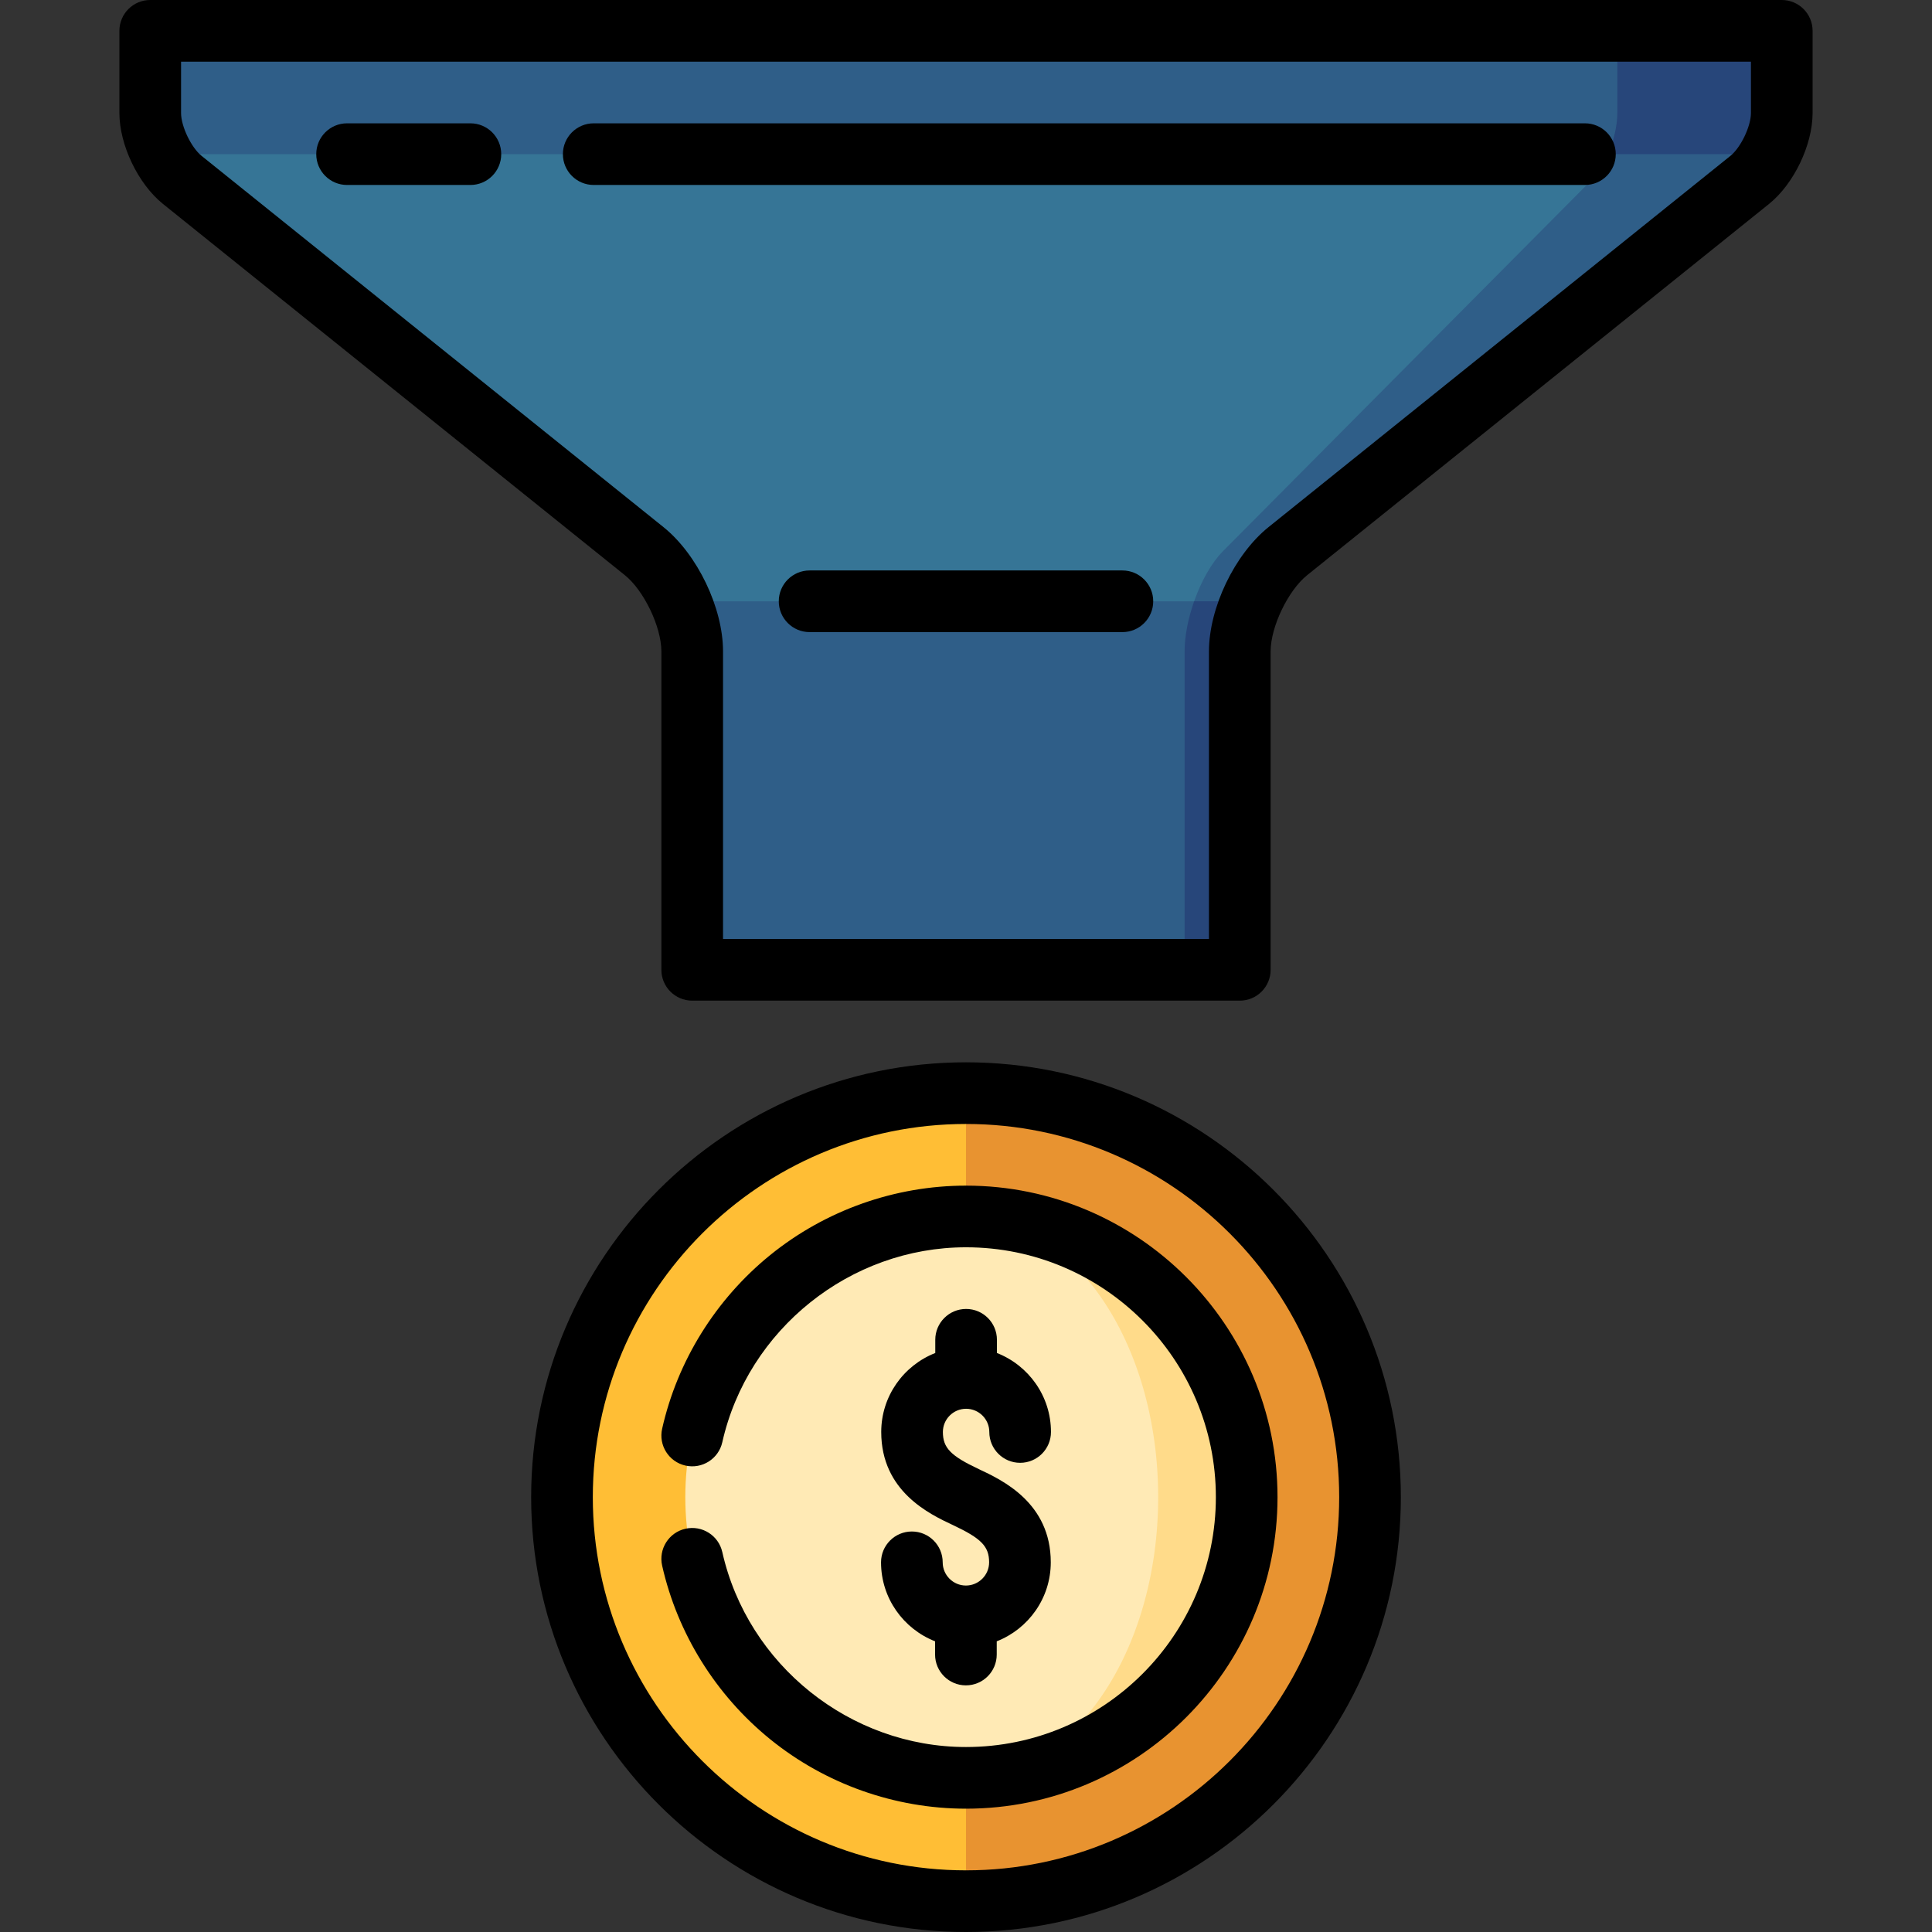
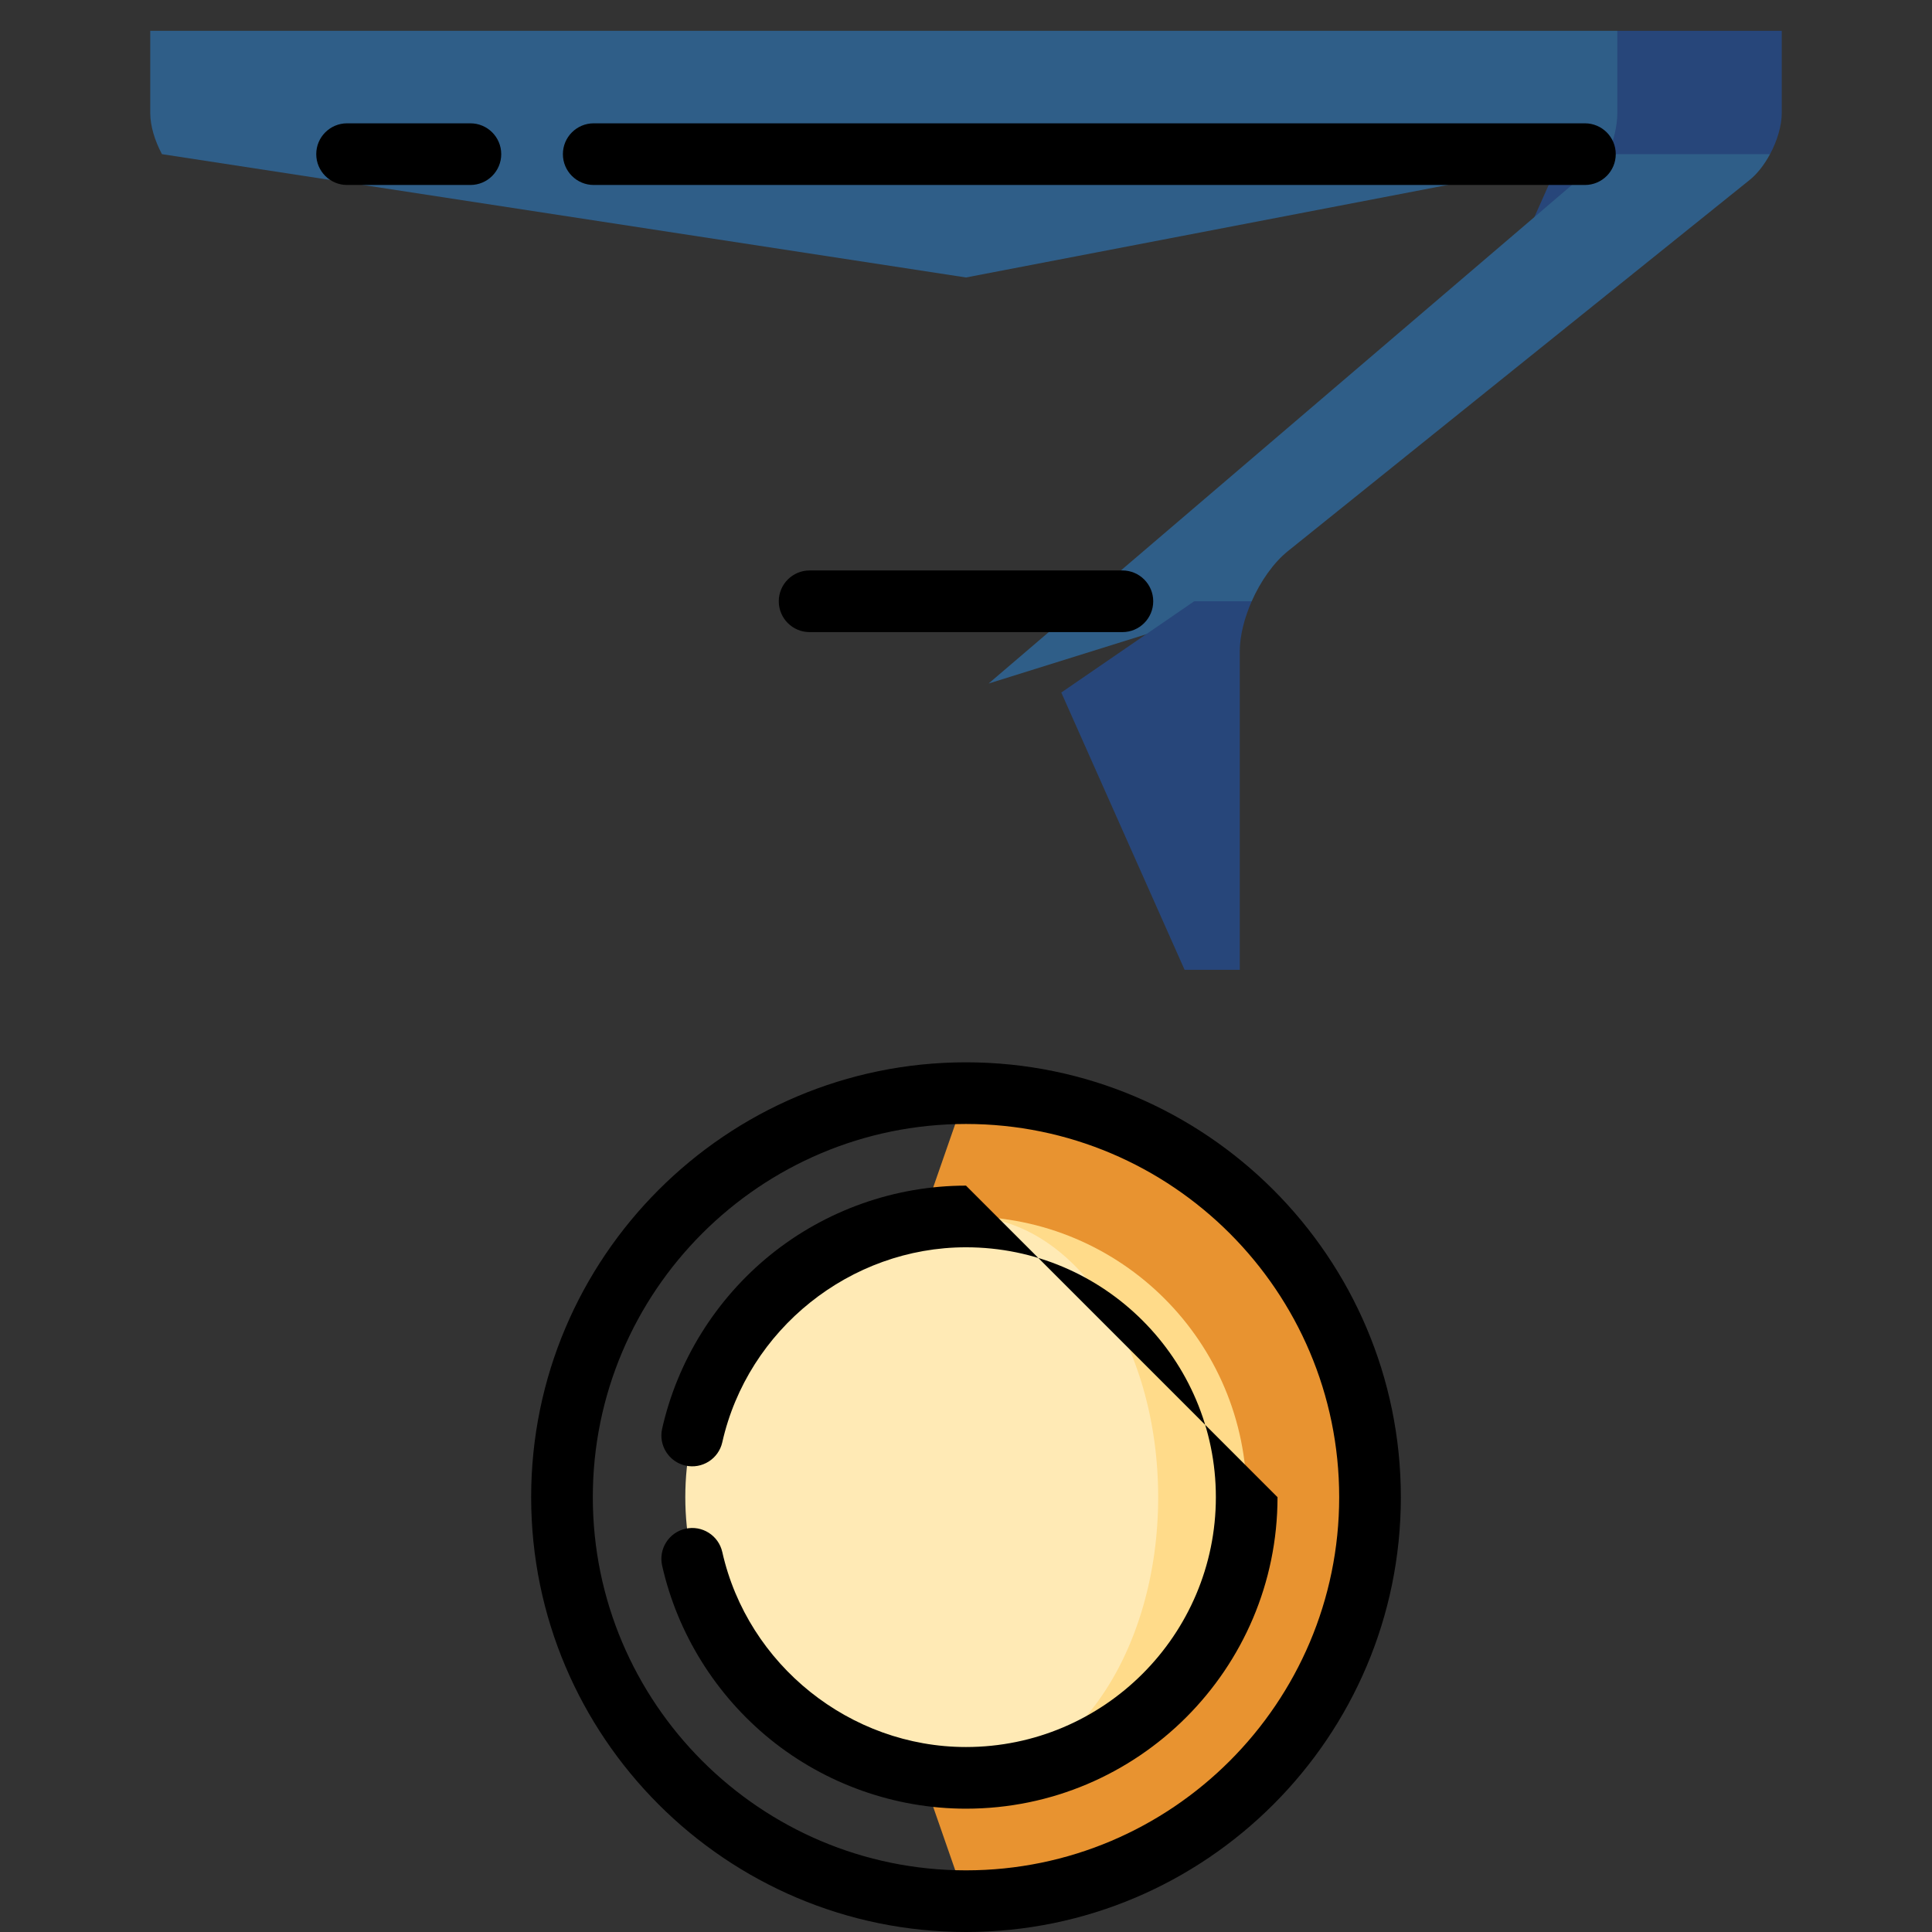
<svg xmlns="http://www.w3.org/2000/svg" version="1.1" id="Layer_1" x="0px" y="0px" viewBox="0 0 512 512" style="enable-background:new 0 0 512 512;" xml:space="preserve">
  <rect x="0" y="0" width="512" height="512" fill="#333333" stroke="none" />
  <path style="fill:#E89330;" d="M256,289.694l-37.275,107.068L256,503.83c59.132,0,107.068-47.936,107.068-107.068  S315.132,289.694,256,289.694z" />
-   <path style="fill:#FFBE35;" d="M148.932,396.762c0,59.132,47.936,107.068,107.068,107.068V289.694  C196.868,289.694,148.932,337.63,148.932,396.762z" />
  <path style="fill:#FFDB8A;" d="M256,322.375v148.774c41.116,0,74.387-33.271,74.387-74.387S297.116,322.375,256,322.375z" />
  <path style="fill:#FFEAB5;" d="M256,322.375c-41.117,0-74.387,33.271-74.387,74.387c0,41.117,33.271,74.387,74.387,74.387  c28.15,0,50.928-33.271,50.928-74.387S284.15,322.375,256,322.375z" />
  <path style="fill:#27467A;" d="M428.609,8.17l-24.26,54.468l64.73-21.787c1.895-3.519,3.105-7.517,3.105-10.894V8.17H428.609z" />
  <g>
    <path style="fill:#2F5E88;" d="M39.816,8.17v21.787c0,3.377,1.209,7.375,3.105,10.894L256,73.532l170.136-32.681   c1.503-3.519,2.473-7.517,2.473-10.894V8.17H39.816z" />
    <path style="fill:#2F5E88;" d="M426.136,40.851L261.991,181.139l69.719-21.787c2.342-5.305,5.785-10.229,9.586-13.29L463.698,47.67   c2.037-1.634,3.911-4.085,5.381-6.819H426.136z" />
  </g>
-   <path style="fill:#367596;" d="M42.921,40.851c1.471,2.734,3.344,5.185,5.381,6.819l122.401,98.391  c3.802,3.061,7.244,7.985,9.586,13.29L256,192.033l60.46-32.681c1.863-5.305,4.608-10.229,7.647-13.29l97.727-98.391  c1.623-1.634,3.126-4.085,4.303-6.819H42.921z" />
  <path style="fill:#27467A;" d="M316.46,159.352h15.251c-1.961,4.455-3.159,9.172-3.159,13.279v84.382h-14.619l-32.681-73.488  L316.46,159.352z" />
-   <path style="fill:#2F5E88;" d="M180.289,159.352c1.961,4.455,3.159,9.172,3.159,13.279v84.382h130.484v-84.382  c0-4.107,0.959-8.824,2.527-13.279H180.289z" />
-   <path d="M255.974,420.183c-3.391,0-6.151-2.759-6.151-6.151c0-4.513-3.657-8.17-8.17-8.17c-4.513,0-8.17,3.657-8.17,8.17  c0,9.518,5.951,17.653,14.321,20.932v3.503c0,4.513,3.657,8.171,8.169,8.171c0.001,0,0.001,0,0.001,0c4.512,0,8.17-3.657,8.17-8.169  v-3.504c8.37-3.278,14.322-11.414,14.322-20.933c0-15.754-12.828-21.774-18.995-24.668c-7.532-3.534-9.595-5.656-9.595-9.874  c0-3.391,2.759-6.151,6.151-6.151c3.391,0,6.151,2.759,6.151,6.151c0,4.513,3.657,8.17,8.17,8.17c4.513,0,8.17-3.657,8.17-8.17  c0-9.518-5.951-17.653-14.321-20.932v-3.502c0-4.513-3.657-8.171-8.169-8.171c-0.001,0-0.001,0-0.001,0  c-4.512,0-8.17,3.657-8.17,8.169v3.504c-8.37,3.279-14.322,11.414-14.322,20.933c0,15.754,12.828,21.774,18.995,24.668  c7.532,3.534,9.595,5.656,9.595,9.873C262.124,417.424,259.365,420.183,255.974,420.183z" />
  <path d="M256,281.524c-63.542,0-115.238,51.696-115.238,115.238S192.458,512,256,512s115.238-51.696,115.238-115.238  S319.542,281.524,256,281.524z M256,495.66c-54.533,0-98.898-44.365-98.898-98.898c0-54.533,44.365-98.898,98.898-98.898  s98.898,44.365,98.898,98.898S310.533,495.66,256,495.66z" />
-   <path d="M256,314.205c-18.832,0-37.264,6.536-51.899,18.406c-14.411,11.688-24.579,28.03-28.627,46.017  c-0.991,4.402,1.773,8.775,6.176,9.765c4.4,0.991,8.775-1.773,9.765-6.176c6.741-29.94,33.903-51.672,64.586-51.672  c36.512,0,66.217,29.706,66.217,66.217S292.512,462.979,256,462.979c-30.684,0-57.846-21.731-64.585-51.672  c-0.991-4.401-5.356-7.167-9.766-6.176c-4.402,0.99-7.167,5.363-6.177,9.765c4.05,17.988,14.217,34.33,28.628,46.017  c14.636,11.87,33.068,18.406,51.899,18.406c45.522,0,82.557-37.035,82.557-82.557S301.522,314.205,256,314.205z" />
-   <path d="M472.187,0H39.813c-4.513,0-8.17,3.657-8.17,8.17v21.787c0,8.443,4.963,18.798,11.544,24.086l122.402,98.382  c5.068,4.074,9.684,13.706,9.684,20.21v84.378c0,4.513,3.657,8.17,8.17,8.17h145.115c4.512,0,8.17-3.657,8.17-8.17v-84.378  c0-6.503,4.616-16.136,9.684-20.21l122.401-98.382c6.581-5.288,11.544-15.643,11.544-24.086V8.17C480.357,3.657,476.7,0,472.187,0z   M464.017,29.957c0,3.521-2.695,9.144-5.439,11.35l-122.403,98.381c-9,7.234-15.787,21.398-15.787,32.946v76.207H191.613v-76.207  c0-11.548-6.787-25.712-15.788-32.946L53.422,41.308c-2.745-2.206-5.439-7.828-5.439-11.35V16.34h416.034V29.957z" />
+   <path d="M256,314.205c-18.832,0-37.264,6.536-51.899,18.406c-14.411,11.688-24.579,28.03-28.627,46.017  c-0.991,4.402,1.773,8.775,6.176,9.765c4.4,0.991,8.775-1.773,9.765-6.176c6.741-29.94,33.903-51.672,64.586-51.672  c36.512,0,66.217,29.706,66.217,66.217S292.512,462.979,256,462.979c-30.684,0-57.846-21.731-64.585-51.672  c-0.991-4.401-5.356-7.167-9.766-6.176c-4.402,0.99-7.167,5.363-6.177,9.765c4.05,17.988,14.217,34.33,28.628,46.017  c14.636,11.87,33.068,18.406,51.899,18.406c45.522,0,82.557-37.035,82.557-82.557z" />
  <path d="M157.342,49.021h262.679c4.513,0,8.17-3.657,8.17-8.17s-3.657-8.17-8.17-8.17H157.342c-4.513,0-8.17,3.657-8.17,8.17  S152.829,49.021,157.342,49.021z" />
  <path d="M91.98,49.021h32.681c4.513,0,8.17-3.657,8.17-8.17s-3.657-8.17-8.17-8.17H91.98c-4.513,0-8.17,3.657-8.17,8.17  S87.467,49.021,91.98,49.021z" />
  <path d="M297.446,151.176h-82.892c-4.513,0-8.17,3.657-8.17,8.17s3.657,8.17,8.17,8.17h82.892c4.513,0,8.17-3.657,8.17-8.17  C305.616,154.834,301.959,151.176,297.446,151.176z" />
  <g>
</g>
  <g>
</g>
  <g>
</g>
  <g>
</g>
  <g>
</g>
  <g>
</g>
  <g>
</g>
  <g>
</g>
  <g>
</g>
  <g>
</g>
  <g>
</g>
  <g>
</g>
  <g>
</g>
  <g>
</g>
  <g>
</g>
</svg>